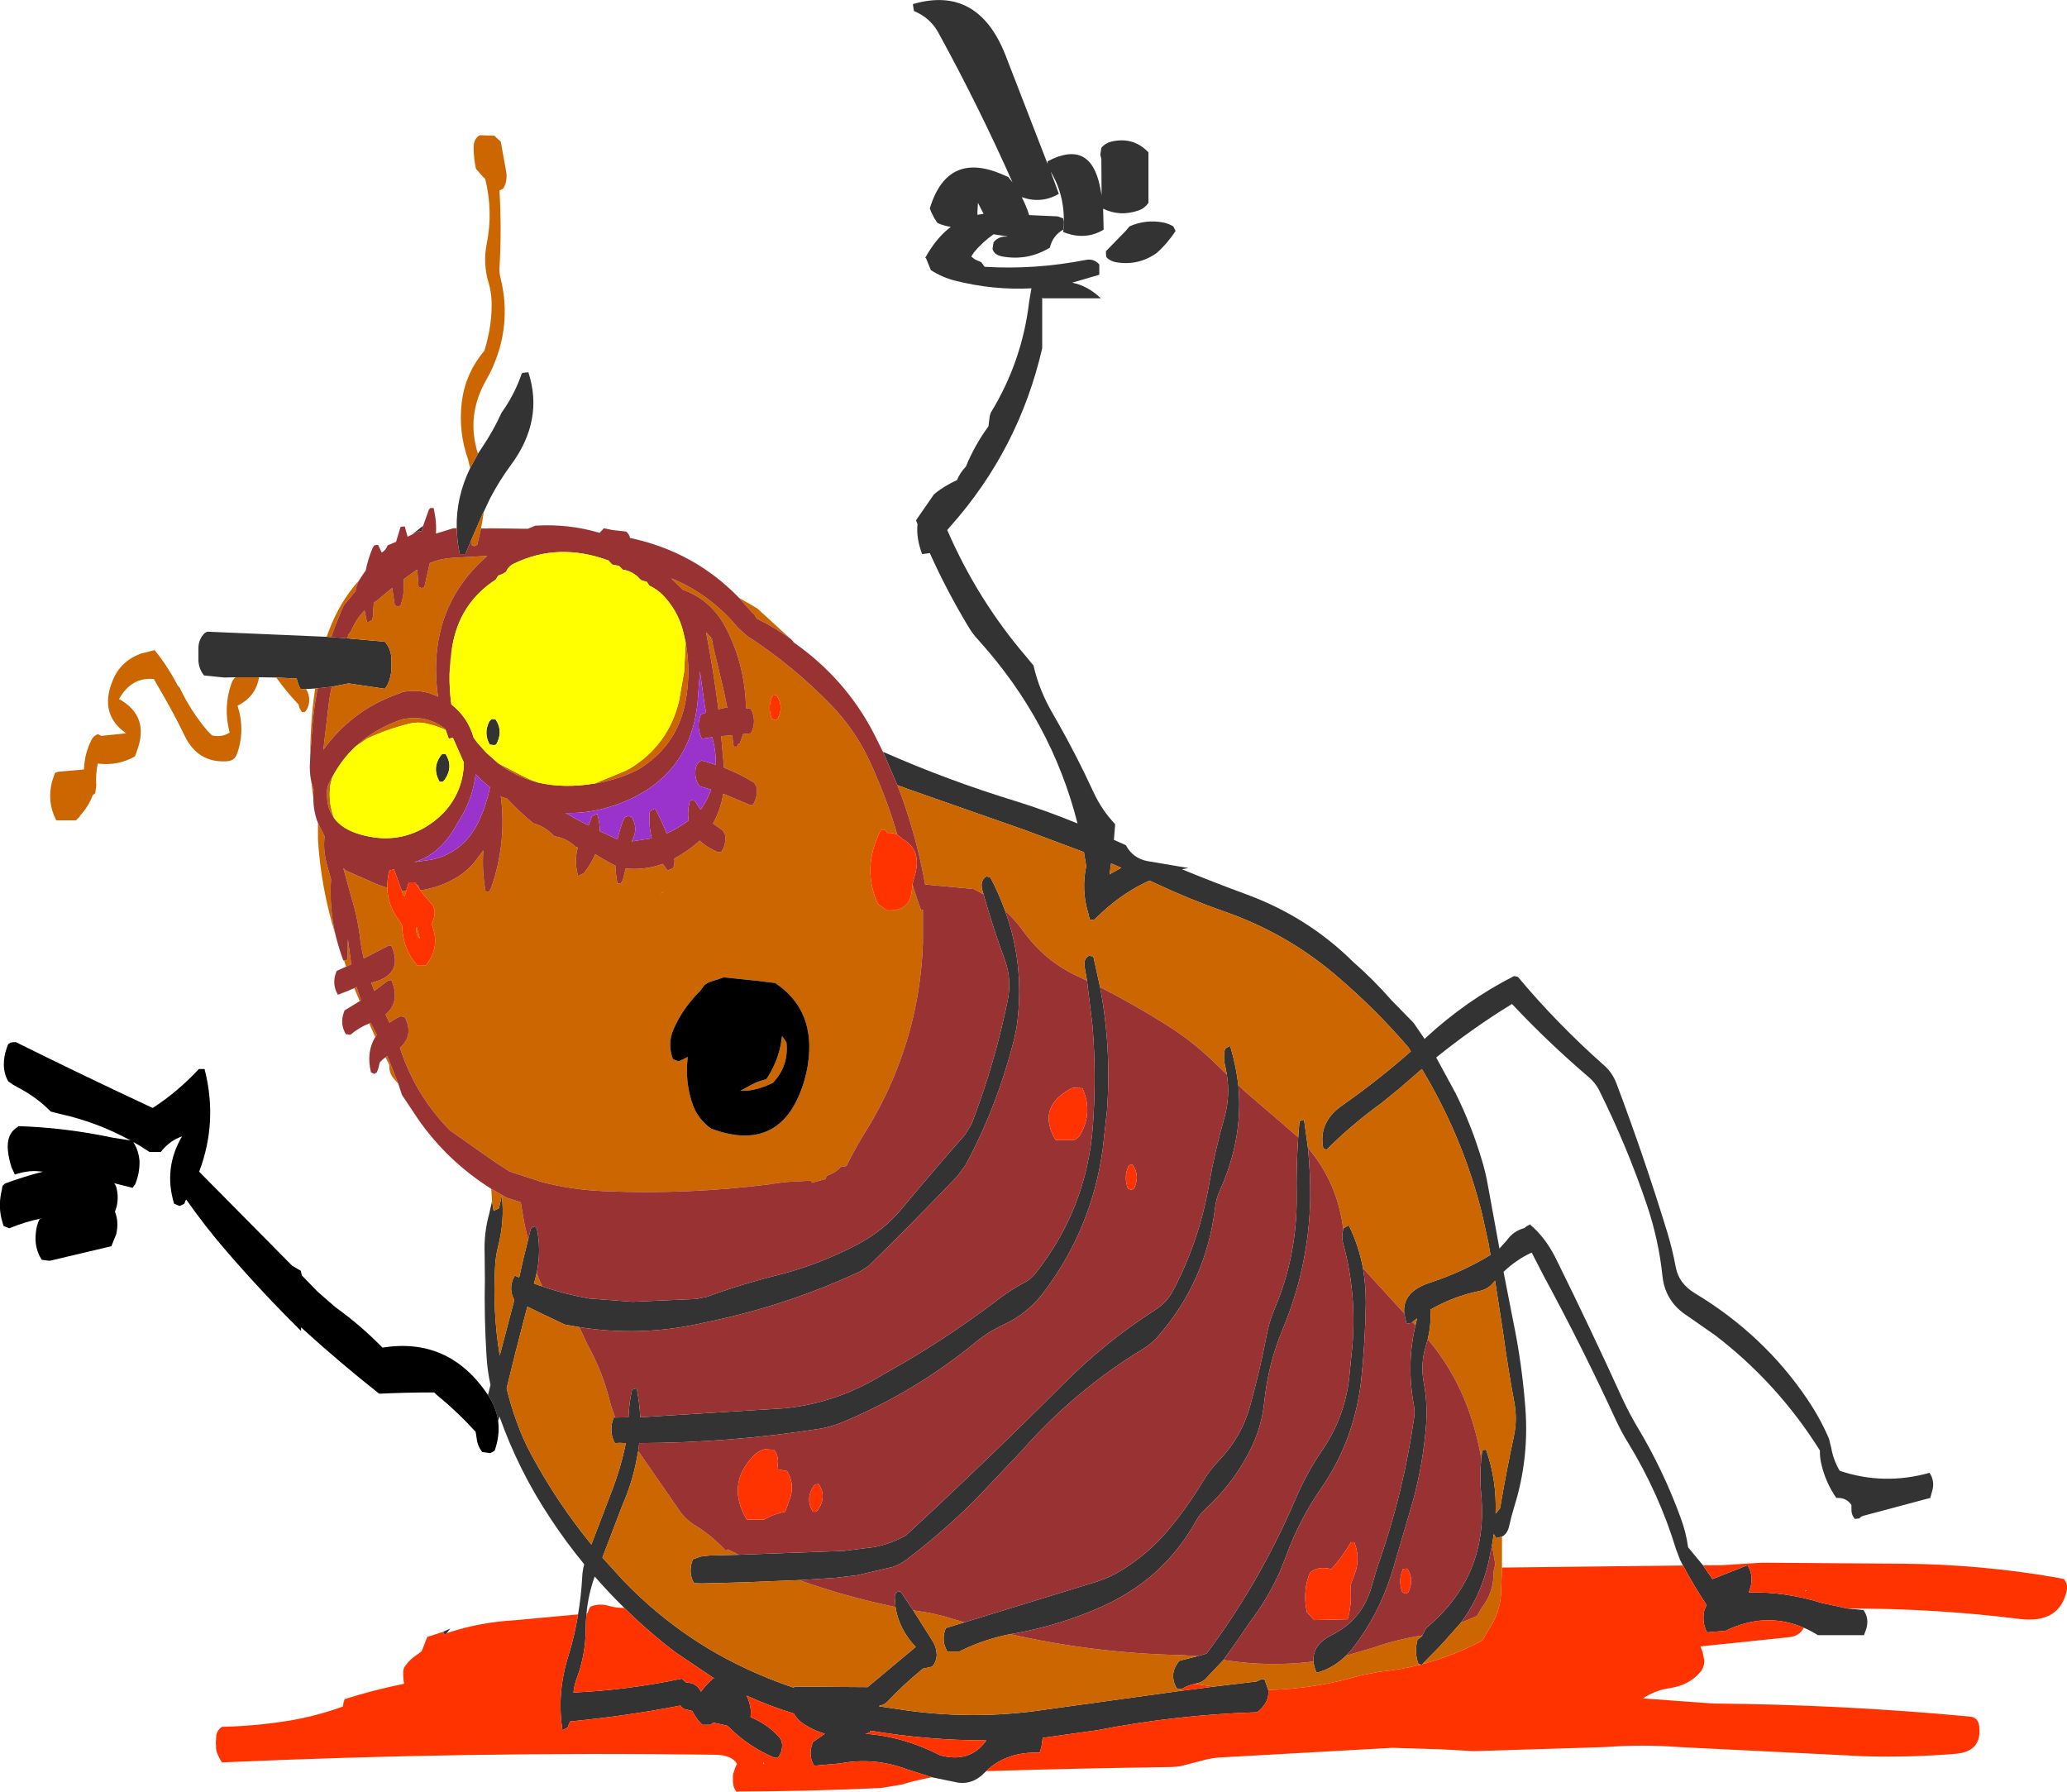
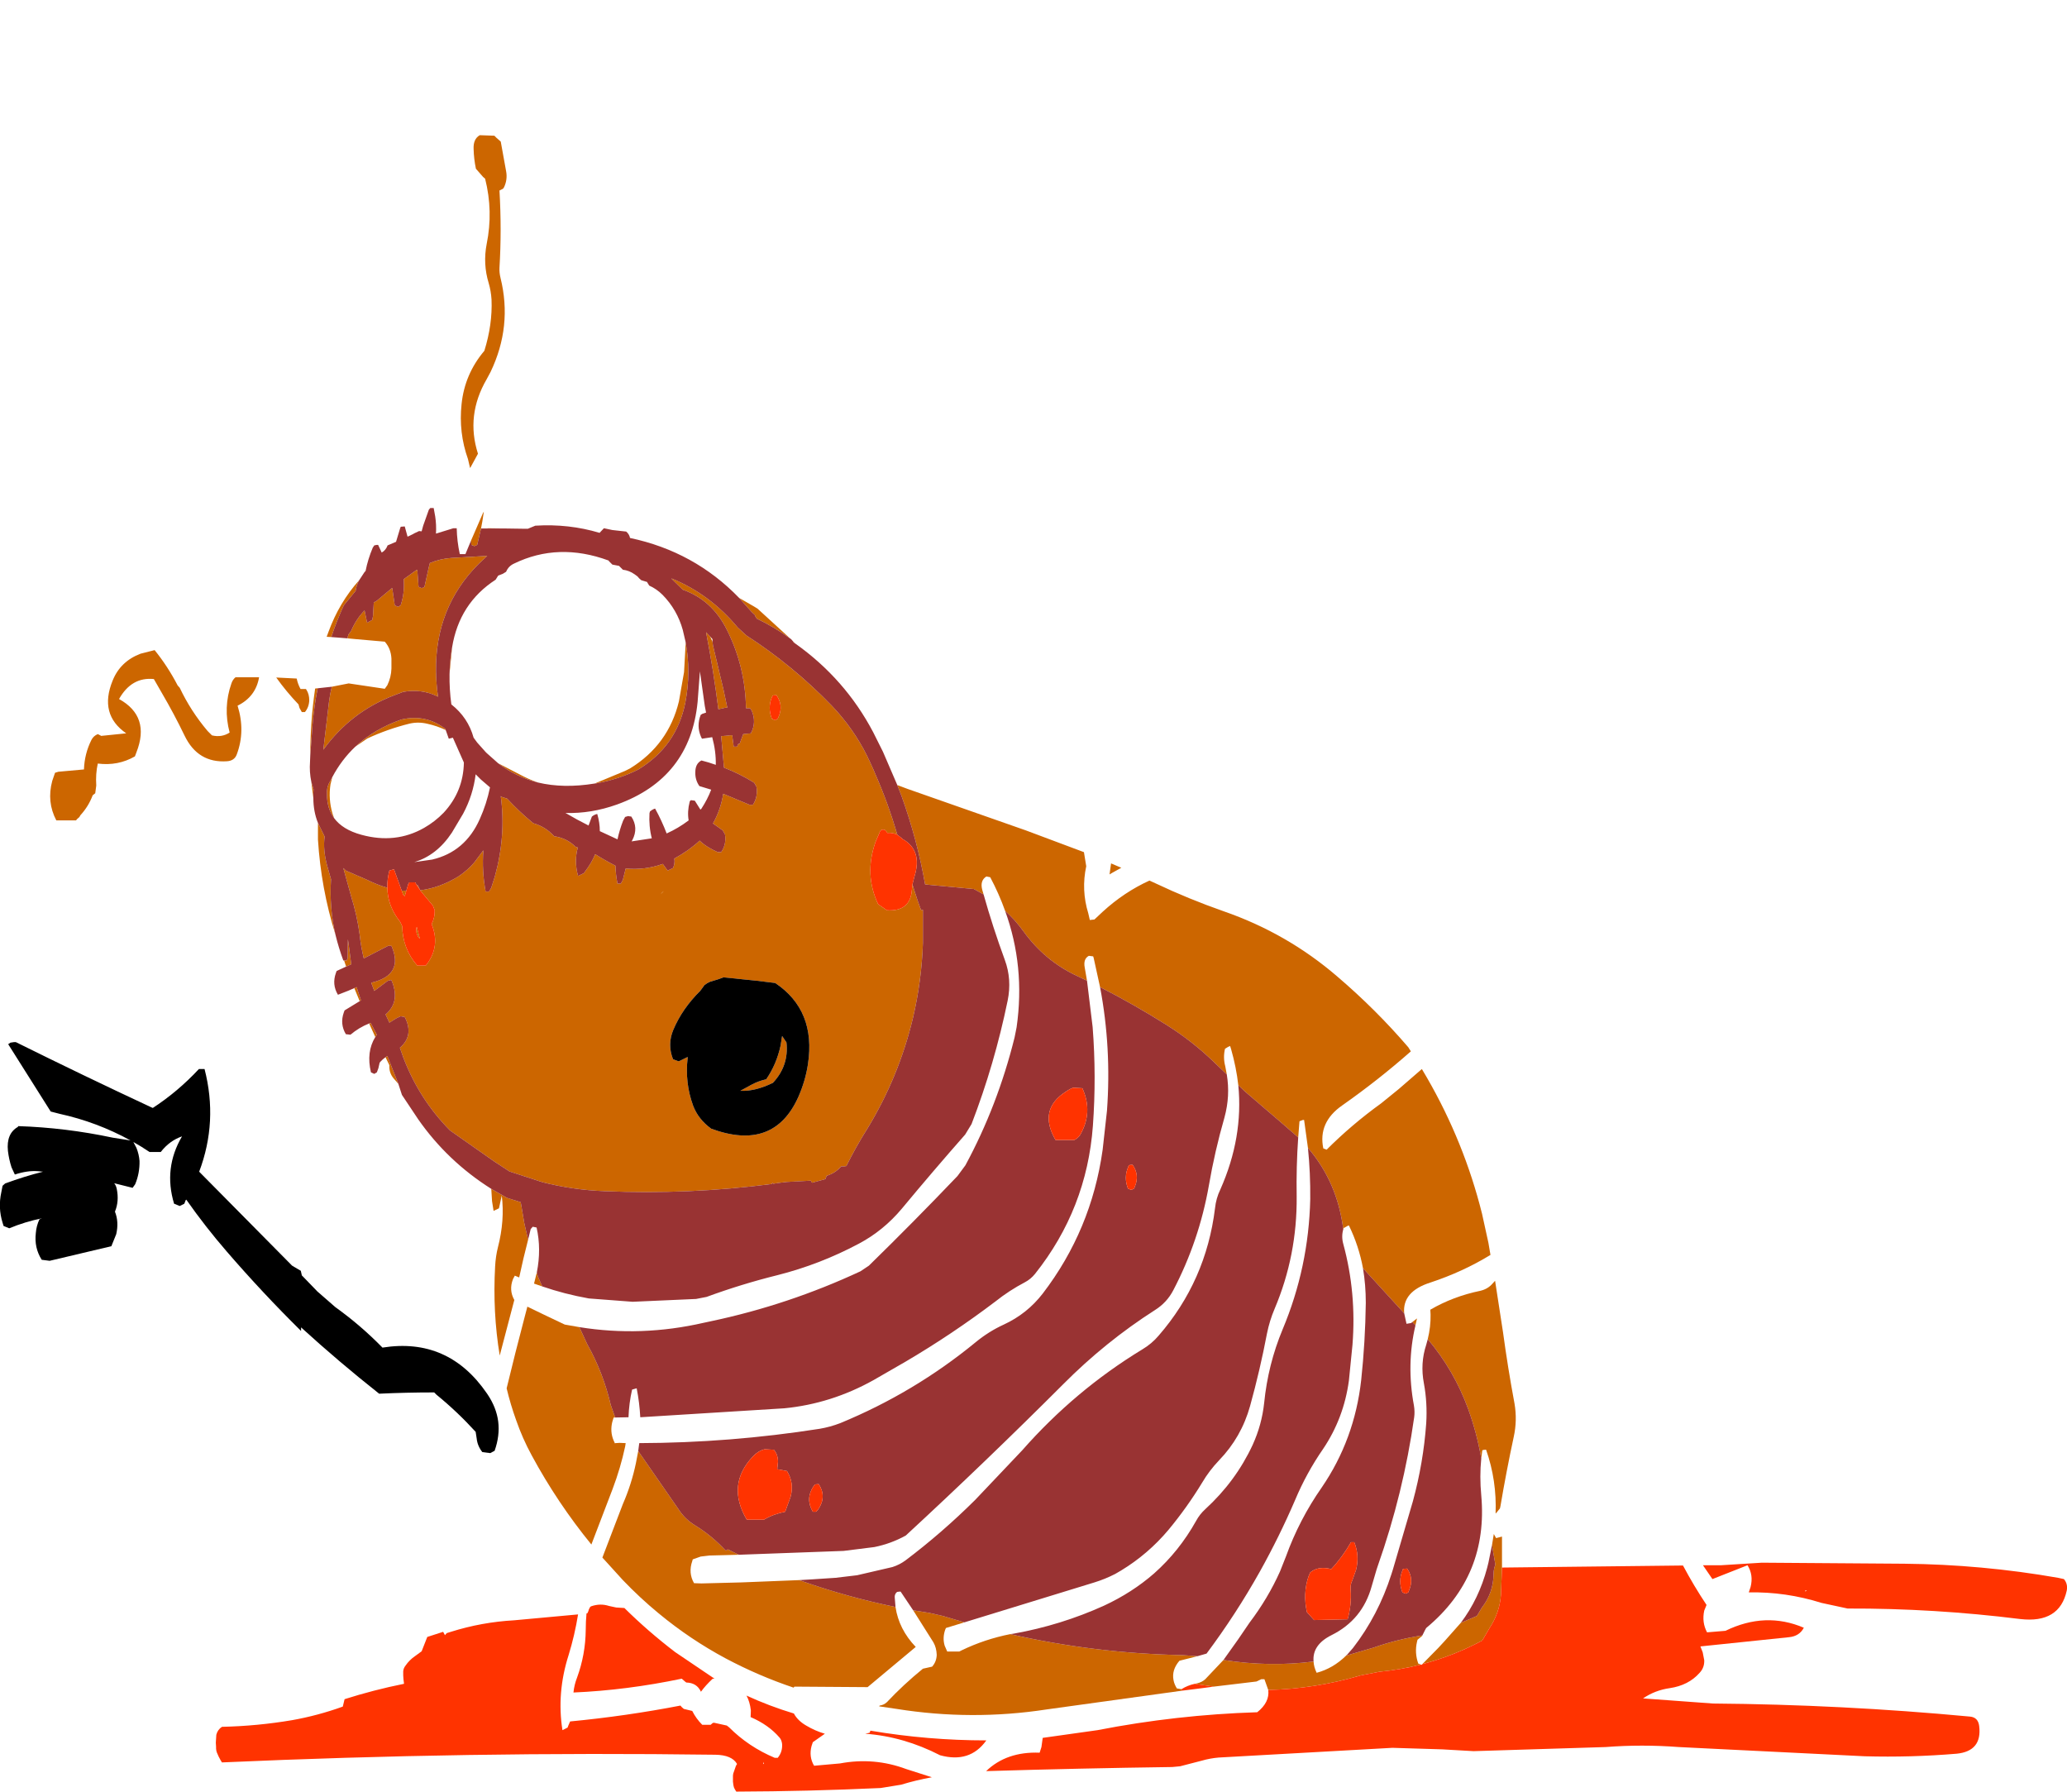
<svg xmlns="http://www.w3.org/2000/svg" height="349.85px" width="403.7px">
  <g transform="matrix(1.0, 0.0, 0.0, 1.0, -69.05, -30.95)">
-     <path d="M241.5 177.75 Q254.05 183.3 267.45 187.4 273.55 189.3 279.5 191.75 274.45 171.8 260.2 156.0 259.0 154.75 258.05 153.1 253.9 146.2 250.65 138.95 L249.15 139.15 Q247.95 135.95 248.25 133.3 L247.95 132.55 251.45 127.5 Q253.25 125.95 255.95 124.7 256.55 123.25 257.7 122.05 259.4 117.9 262.1 114.2 L262.35 112.2 262.55 111.55 Q268.7 101.5 270.05 89.85 L270.5 87.25 Q263.1 87.65 255.55 85.75 253.05 85.1 250.85 83.7 L249.9 81.35 249.75 81.3 Q251.9 77.4 254.75 75.25 253.4 75.05 252.15 74.5 L251.55 73.6 250.9 72.3 250.65 71.65 Q254.15 60.1 265.35 65.25 L265.95 65.5 266.8 66.55 Q260.1 51.5 252.3 37.3 250.75 34.45 247.55 33.1 L247.4 32.2 247.35 31.75 Q260.0 28.05 265.4 41.65 L273.65 62.95 273.65 62.9 273.65 62.45 Q282.0 58.05 283.9 67.45 L284.2 69.05 284.15 62.0 283.95 61.15 284.15 59.8 Q284.9 58.9 286.1 58.6 290.4 57.6 293.35 60.7 L293.35 70.55 Q292.6 71.65 291.4 72.05 287.8 73.3 284.5 71.7 L284.6 75.8 Q281.25 77.8 277.35 76.5 L276.7 76.25 Q277.4 69.65 274.25 64.45 L275.85 68.8 Q272.45 70.8 268.6 69.45 269.5 71.15 270.05 72.95 L275.6 73.2 276.7 73.6 276.8 74.3 276.7 75.8 Q274.65 76.95 274.1 79.3 269.85 81.9 264.9 81.05 263.2 80.75 262.9 79.55 L263.1 78.25 Q263.9 77.3 265.1 77.15 L265.75 77.15 265.8 77.1 265.75 77.1 263.1 76.7 Q260.95 78.2 259.25 80.25 L258.75 81.05 259.45 81.6 260.7 82.15 261.35 83.05 Q271.2 83.65 281.15 81.7 282.7 81.4 283.75 82.6 L283.75 84.6 278.45 86.15 Q281.5 86.75 284.05 89.2 L272.8 89.2 272.6 89.1 272.6 98.95 Q268.05 118.7 254.65 133.75 L254.05 134.45 Q259.95 148.05 269.45 159.15 L270.9 160.9 Q272.0 165.8 274.8 170.55 279.05 177.9 282.65 185.7 284.25 189.15 286.85 191.9 L286.6 194.95 288.95 196.0 Q290.3 198.55 293.15 199.1 L301.15 200.45 299.9 200.7 Q306.1 203.25 312.5 205.6 324.45 210.0 333.3 218.75 337.25 222.2 340.8 226.25 L345.15 230.7 347.3 233.85 347.4 233.7 Q355.4 226.3 364.75 221.55 L365.5 221.7 Q373.2 230.9 382.35 239.0 383.95 240.4 384.75 242.5 390.2 256.95 394.7 271.65 395.7 274.95 396.35 278.45 396.95 281.6 400.1 283.5 413.55 291.6 422.05 304.2 424.55 307.9 426.25 311.85 L426.7 313.65 Q427.1 316.0 428.35 318.15 436.95 321.05 445.9 318.55 447.05 320.25 446.35 322.35 L446.05 323.45 432.95 326.95 Q432.55 327.05 432.2 327.45 L431.3 327.55 Q430.6 326.7 430.65 325.6 L430.65 324.85 Q429.7 323.35 427.7 323.45 425.5 320.3 424.7 316.5 424.45 315.35 424.5 314.2 416.25 301.05 404.05 291.7 L398.6 287.9 Q394.3 285.15 393.75 280.2 393.0 273.0 390.65 266.1 386.75 254.6 381.3 243.7 380.55 242.3 379.3 241.25 371.4 234.5 364.35 227.0 356.6 231.75 349.55 237.45 L353.35 244.45 Q356.4 250.6 358.4 257.25 359.2 259.85 359.65 262.45 L361.9 274.75 363.3 273.2 Q364.65 271.3 366.8 270.75 L367.2 270.4 367.8 270.1 367.8 270.0 Q370.8 272.5 372.85 276.55 379.65 290.3 386.05 304.35 387.25 306.9 388.75 309.45 393.9 318.0 397.3 327.35 398.35 330.15 398.75 333.1 L401.65 336.6 403.5 339.3 410.35 336.6 Q411.55 338.5 410.95 340.85 L410.6 341.9 Q417.8 341.75 424.8 343.95 L429.9 345.05 433.0 345.35 Q434.2 347.05 433.5 349.15 L433.1 350.25 424.1 350.25 Q422.75 349.4 421.35 348.8 413.85 345.6 406.05 349.4 L402.45 349.7 Q401.4 347.75 401.9 345.45 L402.35 344.35 Q399.85 340.6 397.75 336.65 L397.2 335.6 396.4 333.5 Q393.1 322.65 387.1 312.8 385.7 310.55 384.6 308.15 378.05 293.95 370.6 280.2 L368.2 275.55 Q365.3 276.85 362.7 279.3 L364.6 289.0 Q366.3 297.25 366.95 305.7 367.75 315.7 364.8 325.15 364.2 327.1 363.75 329.15 363.4 330.5 362.4 331.0 L361.25 331.3 360.8 330.5 360.45 332.65 359.75 336.1 359.5 337.1 Q357.9 343.15 354.35 347.85 L351.2 351.4 349.95 352.75 346.85 355.9 346.7 356.05 346.55 356.0 346.05 355.8 Q345.3 353.7 345.8 351.55 L345.9 351.15 346.8 350.4 346.85 350.3 347.4 349.2 347.6 348.85 Q353.75 343.75 356.45 337.15 359.05 330.75 358.35 322.95 358.0 319.25 358.35 315.75 L358.55 314.2 358.65 314.1 359.05 314.05 359.3 314.05 Q361.4 320.05 361.15 326.5 L361.35 326.3 362.0 325.5 362.1 325.05 Q363.25 318.25 364.7 311.5 365.4 308.3 364.85 305.05 363.55 298.1 362.6 291.1 L361.05 281.05 360.55 281.6 Q359.65 282.65 358.2 283.0 352.85 284.1 348.4 286.7 L348.45 287.65 Q348.5 290.0 347.9 292.45 L347.6 293.55 Q346.4 297.2 347.15 301.1 347.85 304.9 347.6 308.9 347.05 316.55 345.0 324.1 L341.1 337.4 340.8 338.35 Q338.25 346.35 333.3 352.75 L332.3 353.9 331.95 354.25 Q329.4 356.75 326.2 357.6 325.65 356.45 325.6 355.4 325.3 352.15 329.1 350.25 335.15 347.25 336.95 340.7 L337.9 337.45 338.15 336.7 Q343.15 322.5 345.25 307.7 345.4 306.6 345.2 305.4 343.7 297.35 345.5 289.75 L345.8 288.4 344.9 289.1 344.65 289.3 343.75 289.45 343.3 287.4 Q342.9 283.15 348.4 281.4 354.75 279.3 360.15 276.0 L359.75 273.65 358.5 267.95 Q355.0 253.95 347.75 241.4 L346.75 239.7 342.25 243.6 338.8 246.4 Q333.05 250.55 328.15 255.45 L327.5 255.2 Q326.45 250.1 331.2 246.8 338.25 241.85 344.6 236.25 L344.1 235.45 Q337.75 228.05 330.25 221.65 320.45 213.2 308.05 208.9 301.2 206.5 294.75 203.45 L293.55 202.9 Q288.6 205.15 284.4 209.0 L282.8 210.5 281.9 210.6 281.6 209.3 Q280.2 204.75 281.2 200.1 L280.75 197.35 269.4 193.1 246.3 185.0 244.3 184.25 241.5 177.75 M261.65 376.8 L261.3 377.15 Q259.05 379.45 256.15 379.05 L251.05 378.0 246.05 376.4 Q239.75 374.05 233.1 375.3 L228.05 375.75 Q227.0 374.0 227.55 371.9 L227.8 371.15 230.15 369.5 Q228.25 368.95 226.5 367.9 224.85 366.95 224.1 365.55 219.3 364.1 214.85 362.05 215.5 363.25 215.7 364.95 L215.65 366.25 Q219.15 367.75 221.3 370.25 221.7 370.7 221.8 371.5 221.9 373.05 220.95 374.2 L220.35 374.2 Q215.25 372.05 211.45 368.25 L211.0 367.9 208.5 367.35 208.25 367.4 207.85 367.75 206.2 367.75 Q205.0 366.55 204.25 365.05 L202.6 364.65 202.2 364.3 201.95 364.0 Q191.35 366.05 180.4 367.1 L180.05 367.9 179.9 368.3 178.9 368.8 Q177.75 361.5 180.1 354.15 181.3 350.25 181.95 346.2 182.55 342.7 182.75 339.05 182.8 337.7 183.15 336.4 179.6 332.1 176.55 327.45 170.3 318.05 166.6 307.55 L166.35 308.5 Q166.0 305.85 164.35 303.35 L164.85 301.4 Q164.2 298.45 164.05 295.4 163.6 288.1 163.75 280.7 L163.7 275.7 Q163.55 271.7 164.6 267.95 L165.15 265.5 165.45 267.4 166.5 266.9 167.05 264.4 Q167.65 269.3 166.3 274.5 165.85 276.3 165.75 278.25 165.25 287.15 166.65 295.65 L169.5 284.8 Q168.4 282.85 169.25 280.7 L169.6 280.05 170.45 280.4 Q171.25 276.65 172.2 273.0 L172.7 270.95 173.1 270.5 173.85 270.65 Q174.8 274.85 173.9 279.4 L173.35 281.6 174.95 282.15 Q179.3 283.65 184.05 284.5 L192.6 285.15 205.0 284.6 207.05 284.2 Q213.85 281.7 220.9 279.95 229.2 277.85 236.8 273.8 241.6 271.25 245.2 266.95 251.3 259.6 257.55 252.5 L258.8 250.45 Q263.3 238.75 265.85 226.35 266.7 222.2 265.3 218.4 262.95 212.0 261.15 205.6 L260.9 204.75 Q260.4 202.9 261.7 202.1 L262.45 202.25 Q264.15 205.45 265.35 208.8 269.3 219.65 267.6 231.55 L267.2 233.55 Q263.9 246.85 257.6 258.5 L256.05 260.6 Q247.5 269.55 238.75 278.1 L237.1 279.2 Q223.05 285.75 207.9 288.95 L206.5 289.25 Q194.3 292.05 182.2 290.1 L179.35 289.6 175.25 287.65 172.05 286.1 171.55 288.0 Q169.7 295.0 168.0 302.05 168.75 305.2 169.85 308.25 171.1 311.85 172.9 315.15 177.9 324.4 184.55 332.55 L188.7 321.7 Q190.25 317.6 191.15 313.4 L191.25 312.75 190.05 312.7 189.25 312.75 189.15 312.8 188.9 312.25 Q188.15 310.5 188.65 308.55 L188.9 307.75 189.2 307.75 191.8 307.7 Q191.9 304.95 192.5 302.3 L193.2 302.1 193.4 302.05 Q193.95 304.85 194.1 307.7 L222.25 305.95 Q231.4 305.05 239.65 300.45 L245.9 296.85 Q255.0 291.5 263.45 285.1 266.15 282.95 269.2 281.35 270.35 280.75 271.2 279.7 281.3 267.0 282.5 250.8 283.2 241.15 282.45 231.5 L281.35 222.45 280.9 219.85 Q280.6 218.2 281.7 217.6 L281.75 217.6 282.55 217.7 282.65 218.0 283.9 223.7 Q286.15 235.55 285.25 247.85 L284.4 255.5 Q282.2 271.15 272.7 283.55 269.65 287.5 265.1 289.6 262.15 290.95 259.6 293.05 247.6 302.9 233.15 308.85 231.2 309.6 229.15 309.95 211.6 312.7 193.9 312.75 L193.7 314.3 193.25 316.65 Q192.4 320.75 190.7 324.65 L189.3 328.3 186.7 335.1 190.7 339.5 Q194.05 343.0 197.7 346.0 203.8 351.05 210.8 354.8 217.2 358.2 224.05 360.5 L224.2 360.3 238.5 360.4 247.9 352.55 Q244.6 349.1 243.95 344.75 L243.8 342.9 Q243.75 342.3 244.15 341.9 L244.3 341.8 244.7 341.75 244.95 341.75 247.4 345.4 251.35 351.65 Q251.95 352.7 252.0 354.1 251.95 355.45 251.1 356.4 L249.3 356.8 Q245.5 359.9 242.25 363.35 241.65 363.9 240.85 364.0 L240.75 364.15 244.15 364.65 Q258.85 367.0 273.5 364.75 L299.85 361.1 303.45 360.65 306.1 360.3 314.45 359.3 315.4 358.85 316.0 358.85 316.75 360.95 Q317.05 363.35 314.6 365.3 298.8 365.8 283.4 368.8 L272.75 370.3 272.7 370.3 272.45 372.1 272.1 373.2 Q265.65 372.95 261.65 376.8 M136.0 364.2 L136.2 363.15 136.35 362.75 136.0 364.2 M155.6 349.6 Q156.25 349.3 157.0 348.95 L156.3 349.85 155.95 350.25 155.6 349.6 M130.6 165.4 L128.8 165.5 127.75 165.5 Q127.2 164.5 127.0 163.45 L123.0 163.25 119.65 163.2 115.05 163.2 112.85 163.25 108.9 162.85 Q107.75 161.4 107.8 159.55 L107.8 158.25 107.8 157.55 Q107.8 155.8 109.0 154.6 109.25 154.4 109.55 154.3 L132.85 155.3 133.75 155.35 136.9 155.6 138.5 155.75 144.2 156.25 Q145.4 157.6 145.5 159.55 L145.5 160.85 145.5 161.5 Q145.45 163.2 144.7 164.75 L144.2 165.45 137.15 164.4 133.85 165.05 131.1 165.35 130.6 165.4 M149.7 135.25 L149.7 135.2 151.7 133.6 151.4 134.7 150.9 134.65 149.95 135.1 149.7 135.25 M158.25 134.1 Q158.1 128.05 160.9 122.3 L162.4 119.55 163.15 118.4 Q165.4 115.1 167.0 111.55 169.55 108.0 170.95 103.9 L171.15 103.75 172.25 103.65 Q175.3 113.05 168.8 121.8 166.55 124.85 164.75 128.3 L163.55 130.85 163.35 131.2 161.05 136.5 159.95 139.15 158.85 139.15 Q158.3 136.6 158.25 134.1 M324.5 255.1 Q325.0 260.0 324.95 265.1 324.65 278.4 319.55 290.55 316.7 297.4 315.95 304.9 315.5 309.15 313.7 313.1 310.4 320.2 304.45 325.65 303.35 326.65 302.65 327.95 299.35 333.85 294.45 338.2 290.15 341.95 284.65 344.5 276.25 348.3 267.05 349.95 L266.35 350.05 Q261.35 351.05 256.9 353.2 L256.4 353.45 254.05 353.45 253.55 352.3 Q253.1 350.8 253.65 349.2 L253.8 348.85 257.4 347.75 282.8 339.95 Q284.9 339.3 286.85 338.3 L288.05 337.6 Q293.3 334.4 297.25 329.7 300.9 325.3 303.85 320.45 305.2 318.15 307.15 316.1 311.5 311.6 313.2 305.5 315.15 298.45 316.5 291.35 317.0 288.85 318.0 286.5 322.4 276.1 322.3 264.6 322.2 258.75 322.6 253.05 L322.85 249.9 323.5 249.65 323.75 249.65 324.5 255.1 M302.95 354.35 L304.7 353.85 Q310.45 346.15 315.1 337.85 318.9 331.05 322.0 323.85 324.2 318.6 327.45 313.9 331.5 307.9 332.5 300.55 L333.2 293.55 Q334.0 283.4 331.4 273.85 331.0 272.4 331.4 271.0 L331.5 270.75 332.3 270.3 332.5 270.25 Q334.45 274.25 335.25 278.6 335.8 281.85 335.8 285.35 335.7 292.95 334.9 300.45 333.6 312.05 327.2 321.4 322.8 327.7 320.2 334.9 L319.05 337.8 Q316.7 343.05 313.1 347.8 L310.85 351.1 308.0 355.1 304.45 358.85 Q303.8 359.45 302.85 359.65 L302.4 359.75 Q301.0 360.05 299.8 360.8 L298.9 360.65 Q298.4 359.85 298.25 359.05 297.85 357.05 299.4 355.25 L302.95 354.35 M259.95 72.9 L261.15 72.7 260.05 70.55 259.95 72.3 259.95 72.9 M294.9 80.4 Q291.3 82.9 287.0 82.15 286.05 82.0 285.25 81.3 L285.1 81.05 285.05 80.4 285.05 80.0 288.95 76.0 289.65 75.15 Q292.85 73.75 296.25 74.4 297.25 74.6 298.2 75.15 L298.65 76.05 Q297.05 78.5 294.9 80.4 M165.05 171.35 L165.85 171.45 Q167.2 173.45 166.25 175.75 L165.95 176.35 165.55 176.45 164.7 176.35 Q163.45 174.15 164.6 171.85 L165.05 171.35 M207.75 155.25 L208.2 155.75 208.2 156.25 207.75 155.25 M308.65 240.75 L308.35 239.15 Q307.9 237.45 308.3 235.75 L308.95 235.35 309.1 235.3 309.3 235.2 309.5 235.85 Q310.5 239.35 310.9 242.85 311.9 253.05 307.4 263.2 306.55 264.95 306.35 266.9 304.6 281.1 295.35 291.75 294.0 293.35 292.15 294.45 279.0 302.45 268.7 314.15 L259.5 323.85 Q253.0 330.3 245.9 335.65 244.75 336.5 243.35 336.95 L236.45 338.55 232.25 339.05 227.7 339.35 225.15 339.5 213.85 339.95 206.05 340.15 204.6 340.1 Q203.45 338.1 204.25 335.8 L204.35 335.45 205.9 334.9 207.6 334.7 213.35 334.55 233.8 333.8 239.8 333.05 Q243.05 332.4 245.95 330.8 261.55 316.4 276.7 301.25 284.95 292.95 294.65 286.75 296.95 285.3 298.2 282.9 303.25 273.25 305.15 262.45 306.3 255.75 308.2 249.15 309.35 244.95 308.65 240.75 M156.05 178.15 Q157.65 180.6 155.95 183.15 L155.55 183.6 154.9 183.6 Q153.4 181.0 155.05 178.6 L155.3 178.3 155.4 178.2 156.05 178.15 M286.05 199.55 L285.75 201.7 286.25 201.4 288.05 200.4 286.05 199.55 M191.0 344.95 Q187.95 341.95 185.2 338.8 183.95 342.25 183.6 346.0 183.45 347.55 183.45 349.2 183.4 354.05 181.75 358.55 181.2 359.95 181.05 361.45 191.45 361.0 202.2 358.75 L202.95 359.4 203.1 359.5 Q205.15 359.55 205.95 361.3 206.85 360.05 208.25 358.75 L208.6 358.75 200.9 353.55 Q195.6 349.5 191.0 344.95 M238.9 369.3 L238.05 369.5 Q245.55 370.05 252.65 373.7 258.45 375.3 261.65 370.85 L261.7 370.8 Q250.3 370.8 239.05 368.9 L238.9 369.3" fill="#333333" fill-rule="evenodd" stroke="none" />
    <path d="M165.15 265.5 L165.0 263.1 168.05 264.85 170.75 265.7 171.45 269.8 172.0 272.2 172.2 273.0 Q171.25 276.65 170.45 280.4 L169.6 280.05 169.25 280.7 Q168.4 282.85 169.5 284.8 L166.65 295.65 Q165.25 287.15 165.75 278.25 165.85 276.3 166.3 274.5 167.65 269.3 167.05 264.4 L166.5 266.9 165.45 267.4 165.15 265.5 M146.85 242.6 L145.9 241.5 Q145.0 240.4 145.1 238.95 L144.35 237.4 144.7 237.15 146.85 242.6 M142.35 233.45 L141.15 230.8 141.35 230.75 141.45 230.7 142.65 233.0 142.35 233.45 M139.3 226.45 L138.25 223.9 138.7 223.7 139.55 226.3 139.3 226.45 M136.65 219.7 L136.25 218.5 136.75 218.5 136.95 218.1 137.0 214.35 137.2 215.8 137.65 219.25 136.65 219.7 M134.55 213.4 Q131.75 204.45 131.15 194.9 L131.15 191.75 131.15 191.65 132.45 194.3 Q132.1 196.9 132.95 200.0 L133.7 202.65 Q133.35 208.15 134.55 213.4 M130.25 186.8 L129.85 183.6 130.3 185.1 Q130.2 185.95 130.25 186.8 M129.65 178.4 Q129.65 171.85 130.6 165.4 L131.1 165.35 Q130.4 168.8 130.1 172.35 L129.65 178.4 M128.8 165.5 L128.9 165.65 Q129.45 166.5 129.45 167.7 129.4 169.05 128.6 170.0 L128.0 170.0 127.55 169.2 127.35 168.5 Q125.0 166.05 123.0 163.25 L127.0 163.45 Q127.2 164.5 127.75 165.5 L128.8 165.5 M119.65 163.2 Q119.0 167.0 115.45 168.75 117.0 173.7 115.3 178.25 114.85 179.5 113.4 179.6 107.7 180.0 105.1 174.6 103.05 170.35 100.65 166.25 L99.1 163.55 Q94.75 163.1 92.3 167.45 98.45 170.85 95.7 177.85 L95.4 178.65 Q92.1 180.55 88.15 180.05 87.7 182.05 87.85 184.35 L87.65 185.85 87.15 186.25 Q86.35 188.4 84.75 190.15 L84.55 190.5 84.1 190.9 83.9 191.15 80.05 191.15 Q78.15 187.55 79.25 183.45 L79.8 181.85 80.45 181.65 85.45 181.2 Q85.55 178.15 86.9 175.45 87.3 174.65 88.15 174.3 L88.65 174.55 88.8 174.65 93.7 174.15 Q88.35 170.45 91.05 163.85 92.55 160.1 96.5 158.6 L99.25 157.9 Q101.8 161.05 103.75 164.8 L104.15 165.25 Q106.3 169.8 109.6 173.7 L110.45 174.55 Q112.35 175.0 113.9 174.0 112.6 169.1 114.25 164.4 114.5 163.65 115.05 163.2 L119.65 163.2 M132.85 155.3 L133.2 154.35 Q135.3 148.6 139.2 144.25 138.65 145.25 138.5 146.35 L136.2 149.15 Q134.8 152.2 133.75 155.35 L132.85 155.3 M160.9 122.3 L160.85 122.3 160.45 120.6 Q158.6 115.4 159.2 109.85 159.8 104.0 163.65 99.45 165.25 94.3 165.05 89.45 164.95 87.8 164.5 86.25 163.35 82.5 164.1 78.6 165.4 72.2 163.8 65.85 L163.4 65.5 162.0 63.9 Q161.6 62.0 161.55 60.05 161.45 58.1 162.75 57.35 L165.6 57.45 166.0 57.85 166.85 58.6 167.9 64.4 Q168.2 66.0 167.5 67.5 L167.3 67.8 166.6 68.15 Q167.05 75.85 166.6 83.25 166.55 84.15 166.8 85.2 169.15 94.65 164.85 103.6 L164.1 105.0 Q160.0 112.05 162.4 119.55 L160.9 122.3 M163.55 130.85 L163.25 132.8 163.0 134.15 162.25 137.35 161.7 137.6 161.1 137.35 161.05 136.5 163.35 131.2 163.55 130.85 M164.1 134.15 L164.4 134.1 167.9 134.15 164.1 134.15 M213.4 147.7 L216.35 149.4 217.0 149.8 223.4 155.65 Q220.3 153.4 216.85 151.75 L216.6 151.35 216.45 151.0 215.9 150.5 213.4 147.7 M223.95 156.2 L224.35 156.6 224.05 156.4 223.95 156.2 M244.3 184.25 L246.3 185.0 269.4 193.1 280.75 197.35 281.2 200.1 Q280.2 204.75 281.6 209.3 L281.9 210.6 282.8 210.5 284.4 209.0 Q288.6 205.15 293.55 202.9 L294.75 203.45 Q301.2 206.5 308.05 208.9 320.45 213.2 330.25 221.65 337.75 228.05 344.1 235.45 L344.6 236.25 Q338.25 241.85 331.2 246.8 326.45 250.1 327.5 255.2 L328.15 255.45 Q333.05 250.55 338.8 246.4 L342.25 243.6 346.75 239.7 347.75 241.4 Q355.0 253.95 358.5 267.95 L359.75 273.65 360.15 276.0 Q354.75 279.3 348.4 281.4 342.9 283.15 343.3 287.4 L335.25 278.6 Q334.45 274.25 332.5 270.25 L332.3 270.3 331.5 270.75 331.4 271.0 Q330.25 261.8 324.5 255.1 L323.75 249.65 323.5 249.65 322.85 249.9 322.6 253.05 319.5 250.35 312.1 244.0 310.9 242.85 Q310.5 239.35 309.5 235.85 L309.3 235.2 309.1 235.3 308.95 235.35 308.3 235.75 Q307.9 237.45 308.35 239.15 L308.65 240.75 306.1 238.3 Q301.9 234.25 296.9 231.1 290.55 227.1 283.9 223.7 L282.65 218.0 282.55 217.7 281.75 217.6 281.7 217.6 Q280.6 218.2 280.9 219.85 L281.35 222.45 279.35 221.5 Q273.15 218.6 269.0 212.9 267.35 210.6 265.35 208.8 264.15 205.45 262.45 202.25 L261.7 202.1 Q260.4 202.9 260.9 204.75 L261.15 205.6 259.25 204.55 250.7 203.75 249.75 203.65 249.75 203.75 Q248.2 194.95 245.15 186.45 L244.3 184.25 M344.9 289.1 L345.8 288.4 345.5 289.75 344.9 289.1 M325.6 355.4 Q325.65 356.45 326.2 357.6 329.4 356.75 331.95 354.25 L337.25 352.7 Q341.95 351.05 346.85 350.3 L346.8 350.4 345.9 351.15 345.8 351.55 Q345.3 353.7 346.05 355.8 L346.55 356.0 Q342.6 357.0 338.45 357.4 L334.85 358.1 Q325.85 360.75 316.75 360.95 L316.0 358.85 315.4 358.85 314.45 359.3 306.1 360.3 303.0 359.85 302.4 359.75 302.85 359.65 Q303.8 359.45 304.45 358.85 L308.0 355.1 Q316.95 356.5 325.6 355.4 M347.9 292.45 Q348.5 290.0 348.45 287.65 L348.4 286.7 Q352.85 284.1 358.2 283.0 359.65 282.65 360.55 281.6 L361.05 281.05 362.6 291.1 Q363.55 298.1 364.85 305.05 365.4 308.3 364.7 311.5 363.25 318.25 362.1 325.05 L362.0 325.5 361.35 326.3 361.15 326.5 Q361.4 320.05 359.3 314.05 L359.05 314.05 358.65 314.1 358.55 314.2 358.35 315.75 Q357.5 310.8 355.8 306.1 353.05 298.55 347.9 292.45 M346.85 355.9 L349.95 352.75 351.2 351.4 354.35 347.85 357.5 346.5 358.45 344.9 Q360.7 342.0 360.75 338.4 360.75 337.7 360.9 337.1 L361.1 336.45 360.45 332.65 360.8 330.5 361.25 331.3 362.4 331.0 362.4 337.05 362.2 342.35 Q361.95 345.85 359.95 348.9 L358.55 351.3 Q352.95 354.3 346.85 355.9 M266.35 350.05 Q282.85 353.8 299.95 354.15 L302.95 354.35 299.4 355.25 Q297.85 357.05 298.25 359.05 298.4 359.85 298.9 360.65 L299.8 360.8 299.85 361.1 273.5 364.75 Q258.85 367.0 244.15 364.65 L240.75 364.15 240.85 364.0 Q241.65 363.9 242.25 363.35 245.5 359.9 249.3 356.8 L251.1 356.4 Q251.95 355.45 252.0 354.1 251.95 352.7 251.35 351.65 L247.4 345.4 250.55 345.9 253.2 346.5 257.4 347.75 253.8 348.85 253.65 349.2 Q253.1 350.8 253.55 352.3 L254.05 353.45 256.4 353.45 256.9 353.2 Q261.35 351.05 266.35 350.05 M157.35 157.35 L156.9 161.95 156.85 162.6 Q156.9 159.95 157.35 157.35 M166.35 180.0 L170.5 182.15 Q172.25 183.1 174.1 183.75 169.8 182.65 166.35 180.0 M185.2 183.95 L191.1 181.5 192.1 181.0 Q199.6 176.4 201.65 167.9 L202.65 162.2 202.95 156.85 202.95 156.3 Q204.05 162.15 202.9 168.15 201.2 176.7 193.65 181.25 189.8 183.15 185.6 183.9 L185.2 183.95 M136.9 155.6 L137.1 154.85 137.45 154.4 137.65 154.1 Q138.6 151.85 140.25 150.15 L140.75 152.55 141.75 152.0 141.9 151.25 142.05 148.6 142.65 148.25 145.65 145.75 146.15 149.15 146.8 149.45 147.3 149.15 Q148.1 146.8 147.9 144.15 L147.9 144.05 150.4 142.25 150.55 142.2 150.8 145.55 151.45 145.8 151.95 145.55 152.8 141.7 153.0 140.9 Q155.0 140.05 157.25 139.9 L164.2 139.5 162.45 141.15 Q154.05 149.6 154.2 162.05 154.25 164.55 154.6 167.0 L154.2 166.8 Q151.25 165.45 147.8 166.05 L146.1 166.7 Q137.6 169.9 132.2 177.35 L133.3 168.05 Q133.5 166.5 133.85 165.05 L137.15 164.4 144.2 165.45 144.7 164.75 Q145.45 163.2 145.5 161.5 L145.5 160.85 145.5 159.55 Q145.4 157.6 144.2 156.25 L138.5 155.75 136.9 155.6 M151.1 204.8 Q154.9 204.35 158.65 202.05 160.35 200.9 161.65 199.4 L163.45 197.0 Q163.15 201.05 163.9 205.05 L164.55 205.05 165.0 204.3 165.7 202.1 Q167.9 194.15 166.85 186.4 L167.0 186.55 168.1 186.9 Q170.4 189.4 173.2 191.7 175.55 192.35 177.3 194.25 179.75 194.6 181.45 196.3 L181.9 196.45 Q181.15 199.15 181.95 202.0 L183.1 201.45 183.3 201.15 Q184.6 199.45 185.3 197.75 187.2 198.95 189.25 200.0 189.3 201.75 189.65 203.5 L190.3 203.5 190.7 202.75 191.25 200.55 Q195.0 200.9 198.5 199.65 L199.45 200.95 200.5 200.45 Q200.9 199.55 200.75 198.6 203.6 197.05 205.7 195.1 207.05 196.4 209.25 197.35 L209.9 197.35 Q210.95 195.85 210.65 193.9 L210.2 193.1 208.3 191.75 Q209.8 189.1 210.3 185.95 L215.45 188.1 216.1 188.1 Q217.1 186.55 216.8 184.6 L216.35 183.8 Q213.55 182.05 210.45 180.85 L209.9 174.7 212.05 174.5 212.35 176.75 213.0 176.75 213.25 176.2 213.5 176.2 214.2 174.3 215.7 174.15 Q216.85 172.0 215.85 169.7 L215.55 169.25 214.75 169.25 Q214.6 161.05 211.0 153.9 208.1 148.1 202.4 146.1 L200.25 144.0 200.2 143.9 Q207.7 146.95 213.15 153.5 L214.85 155.05 Q223.9 160.9 231.5 168.75 235.75 173.2 238.45 178.65 L238.65 179.1 238.9 179.6 239.65 181.25 240.05 182.2 Q242.55 187.9 244.3 193.95 243.4 193.5 242.35 193.6 L242.2 193.35 241.85 193.0 Q241.25 192.8 240.95 193.25 L240.05 195.35 Q237.8 201.7 240.55 207.5 L242.25 208.7 Q246.85 209.0 247.15 204.7 L247.25 203.65 248.25 206.75 248.95 208.7 249.3 208.6 249.3 215.1 Q249.05 222.55 247.35 229.75 244.6 241.25 238.45 251.35 236.2 254.9 234.35 258.65 L233.95 258.7 233.35 258.7 Q232.25 260.0 230.5 260.55 L230.35 260.95 230.25 261.2 227.65 261.9 227.4 261.5 222.7 261.75 221.45 261.9 220.05 262.1 219.9 261.9 219.8 262.15 Q203.6 264.25 187.1 263.55 180.85 263.3 175.0 261.8 L168.55 259.7 165.5 257.7 156.95 251.7 Q150.9 245.6 147.8 237.4 L147.15 235.55 Q149.95 233.15 148.1 229.55 L147.3 229.4 146.45 229.8 145.1 230.65 144.35 229.05 Q147.3 226.55 145.5 222.35 L145.25 222.35 144.75 222.5 142.15 224.45 141.55 222.85 Q148.0 221.35 145.5 215.65 L145.25 215.65 144.85 215.65 140.1 218.1 Q139.55 215.85 139.3 213.5 138.8 209.75 137.65 206.05 L136.1 200.45 136.6 200.95 140.85 202.8 Q142.75 203.75 144.7 204.3 144.75 207.9 147.2 210.95 L147.6 211.8 Q147.7 216.25 150.55 219.5 L152.2 219.5 Q155.15 215.85 153.35 211.4 154.0 210.1 153.95 208.7 L153.6 207.8 151.1 204.8 M207.75 155.25 L208.2 156.25 208.3 157.0 210.35 165.6 211.1 169.15 210.7 169.15 209.35 169.45 Q208.4 161.85 206.95 154.4 L207.75 155.25 M220.05 166.75 L219.95 166.8 219.8 167.1 Q218.95 169.15 219.8 171.3 L220.45 171.6 220.95 171.3 221.1 170.95 Q222.1 168.7 220.7 166.7 L220.05 166.75 M156.1 173.5 Q154.4 172.7 152.6 172.3 150.8 171.85 149.05 172.25 144.8 173.3 140.8 175.15 L138.45 176.75 Q142.15 173.3 147.45 171.45 152.25 170.35 156.05 173.3 L156.1 173.5 M133.95 182.7 L133.6 184.1 Q133.15 187.0 134.0 189.85 L134.3 190.7 Q132.9 188.8 132.9 186.0 132.85 184.85 133.3 183.9 L133.95 182.7 M150.45 203.8 L150.65 203.8 151.1 204.75 150.45 203.8 M147.5 204.85 L148.4 204.9 148.1 205.95 147.8 205.7 147.5 204.85 M150.4 212.05 L150.45 211.95 151.05 214.25 150.75 213.95 Q150.2 213.05 150.4 212.05 M286.05 199.55 L288.05 200.4 286.25 201.4 285.75 201.7 286.05 199.55 M182.2 290.1 L183.75 293.45 Q186.85 298.95 188.35 305.35 L189.2 307.75 188.9 307.75 188.65 308.55 Q188.15 310.5 188.9 312.25 L189.15 312.8 189.25 312.75 190.05 312.7 191.25 312.75 191.15 313.4 Q190.25 317.6 188.7 321.7 L184.55 332.55 Q177.9 324.4 172.9 315.15 171.1 311.85 169.85 308.25 168.75 305.2 168.0 302.05 169.7 295.0 171.55 288.0 L172.05 286.1 175.25 287.65 179.35 289.6 182.2 290.1 M193.7 314.3 L201.6 325.7 Q202.85 327.65 204.95 328.9 208.1 330.85 210.8 333.75 L211.2 333.5 213.35 334.55 207.6 334.7 205.9 334.9 204.35 335.45 204.25 335.8 Q203.45 338.1 204.6 340.1 L206.05 340.15 213.85 339.95 225.15 339.5 225.85 339.75 Q234.7 342.85 243.95 344.75 244.6 349.1 247.9 352.55 L238.5 360.4 224.2 360.3 224.05 360.5 Q217.2 358.2 210.8 354.8 203.8 351.05 197.7 346.0 194.05 343.0 190.7 339.5 L186.7 335.1 189.3 328.3 190.7 324.65 Q192.4 320.75 193.25 316.65 L193.7 314.3 M221.8 233.25 L222.65 234.5 Q223.15 239.05 220.0 242.4 216.5 244.1 213.65 243.95 L215.85 242.75 Q217.15 242.05 218.7 241.7 220.7 238.8 221.5 235.15 L221.8 233.25 M216.75 222.45 L210.35 221.8 209.25 222.2 207.75 222.65 207.15 222.95 206.65 223.3 205.8 224.45 Q202.3 227.9 200.55 232.05 199.35 234.9 200.5 237.8 L201.6 238.2 202.65 237.7 203.35 237.35 203.35 237.55 Q202.8 242.4 204.4 246.8 205.4 249.5 207.95 251.35 220.15 255.85 224.95 245.2 226.35 242.05 226.85 238.75 228.45 228.25 220.45 222.9 L216.75 222.45 M198.7 204.95 L198.4 205.2 198.05 205.6 198.7 204.95 M173.9 279.4 L174.1 280.2 174.95 282.15 173.35 281.6 173.9 279.4" fill="#cc6600" fill-rule="evenodd" stroke="none" />
    <path d="M165.0 263.1 Q156.45 257.7 150.75 249.55 L147.55 244.75 146.85 242.6 144.7 237.15 144.35 237.4 Q143.7 237.85 143.2 238.45 L142.95 239.55 142.65 240.35 142.15 240.65 141.5 240.35 Q140.55 236.35 142.35 233.45 L142.65 233.0 141.45 230.7 141.35 230.75 141.15 230.8 Q139.15 231.6 137.5 233.0 L136.6 232.9 Q135.4 230.9 136.2 228.65 L136.35 228.25 139.3 226.45 139.55 226.3 138.7 223.7 138.25 223.9 137.1 224.4 135.05 225.2 Q133.85 223.2 134.65 220.95 L134.8 220.55 136.65 219.7 137.65 219.25 137.2 215.8 137.0 214.35 136.95 218.1 136.75 218.5 136.25 218.5 136.1 218.5 Q135.2 216.05 134.6 213.6 L134.55 213.4 Q133.35 208.15 133.7 202.65 L132.95 200.0 Q132.1 196.9 132.45 194.3 L131.15 191.65 Q130.25 189.4 130.25 186.8 130.2 185.95 130.3 185.1 L129.85 183.6 Q129.45 181.7 129.6 179.7 L129.65 178.4 130.1 172.35 Q130.4 168.8 131.1 165.35 L133.85 165.05 Q133.5 166.5 133.3 168.05 L132.2 177.35 Q137.6 169.9 146.1 166.7 L147.8 166.05 Q151.25 165.45 154.2 166.8 L154.6 167.0 Q154.25 164.55 154.2 162.05 154.05 149.6 162.45 141.15 L164.2 139.5 157.25 139.9 Q155.0 140.05 153.0 140.9 L152.8 141.7 151.95 145.55 151.45 145.8 150.8 145.55 150.55 142.2 150.4 142.25 147.9 144.05 147.9 144.15 Q148.1 146.8 147.3 149.15 L146.8 149.45 146.15 149.15 145.65 145.75 142.65 148.25 142.05 148.6 141.9 151.25 141.75 152.0 140.75 152.55 140.25 150.15 Q138.6 151.85 137.65 154.1 L137.45 154.4 137.1 154.85 136.9 155.6 133.75 155.35 Q134.8 152.2 136.2 149.15 L138.5 146.35 Q138.65 145.25 139.2 144.25 L140.25 142.65 140.45 142.45 Q140.9 140.15 141.85 137.9 L142.15 137.45 142.65 137.35 142.9 137.35 143.6 138.85 Q144.4 138.4 144.75 137.45 L146.4 136.75 147.2 134.1 147.3 133.85 Q147.35 133.75 147.45 133.8 L148.05 133.75 148.1 133.75 148.65 135.75 149.7 135.25 149.95 135.1 150.9 134.65 151.4 134.7 151.7 133.6 152.8 130.5 153.0 130.25 153.1 130.15 153.75 130.15 154.05 131.8 Q154.3 133.45 154.2 135.15 L157.6 134.1 158.25 134.1 Q158.3 136.6 158.85 139.15 L159.95 139.15 161.05 136.5 161.1 137.35 161.7 137.6 162.25 137.35 163.0 134.15 164.1 134.15 167.9 134.15 171.35 134.2 171.4 134.2 172.15 134.2 173.6 133.6 Q180.15 133.2 186.15 135.0 L187.0 134.1 188.65 134.45 191.35 134.75 Q191.95 135.25 192.1 136.0 204.65 138.65 213.4 147.7 L215.9 150.5 216.45 151.0 216.6 151.35 216.85 151.75 Q220.3 153.4 223.4 155.65 L223.55 155.75 223.95 156.2 224.05 156.4 224.35 156.6 Q234.1 163.5 239.6 173.95 L241.5 177.75 244.3 184.25 245.15 186.45 Q248.2 194.95 249.75 203.75 L249.75 203.65 250.7 203.75 259.25 204.55 261.15 205.6 Q262.95 212.0 265.3 218.4 266.7 222.2 265.85 226.35 263.3 238.75 258.8 250.45 L257.55 252.5 Q251.3 259.6 245.2 266.95 241.6 271.25 236.8 273.8 229.2 277.85 220.9 279.95 213.85 281.7 207.05 284.2 L205.0 284.6 192.6 285.15 184.05 284.5 Q179.3 283.65 174.95 282.15 L174.1 280.2 173.9 279.4 Q174.8 274.85 173.85 270.65 L173.1 270.5 172.7 270.95 172.2 273.0 172.0 272.2 171.45 269.8 170.75 265.7 168.05 264.85 165.0 263.1 M343.3 287.4 L343.75 289.45 344.65 289.3 344.9 289.1 345.5 289.75 Q343.7 297.35 345.2 305.4 345.4 306.6 345.25 307.7 343.15 322.5 338.15 336.7 L337.9 337.45 336.95 340.7 Q335.15 347.25 329.1 350.25 325.3 352.15 325.6 355.4 316.95 356.5 308.0 355.1 L310.85 351.1 313.1 347.8 Q316.7 343.05 319.05 337.8 L320.2 334.9 Q322.8 327.7 327.2 321.4 333.6 312.05 334.9 300.45 335.7 292.95 335.8 285.35 335.8 281.85 335.25 278.6 L343.3 287.4 M331.95 354.25 L332.3 353.9 333.3 352.75 Q338.25 346.35 340.8 338.35 L341.1 337.4 345.0 324.1 Q347.05 316.55 347.6 308.9 347.85 304.9 347.15 301.1 346.4 297.2 347.6 293.55 L347.9 292.45 Q353.05 298.55 355.8 306.1 357.5 310.8 358.35 315.75 358.0 319.25 358.35 322.95 359.05 330.75 356.45 337.15 353.75 343.75 347.6 348.85 L347.4 349.2 346.85 350.3 Q341.95 351.05 337.25 352.7 L331.95 354.25 M354.35 347.85 Q357.9 343.15 359.5 337.1 L359.75 336.1 360.45 332.65 361.1 336.45 360.9 337.1 Q360.75 337.7 360.75 338.4 360.7 342.0 358.45 344.9 L357.5 346.5 354.35 347.85 M266.35 350.05 L267.05 349.95 Q276.25 348.3 284.65 344.5 290.15 341.95 294.45 338.2 299.35 333.85 302.65 327.95 303.35 326.65 304.45 325.65 310.4 320.2 313.7 313.1 315.5 309.15 315.95 304.9 316.7 297.4 319.55 290.55 324.65 278.4 324.95 265.1 325.0 260.0 324.5 255.1 330.25 261.8 331.4 271.0 331.0 272.4 331.4 273.85 334.0 283.4 333.2 293.55 L332.5 300.55 Q331.5 307.9 327.45 313.9 324.2 318.6 322.0 323.85 318.9 331.05 315.1 337.85 310.45 346.15 304.7 353.85 L302.95 354.35 299.95 354.15 Q282.85 353.8 266.35 350.05 M322.6 253.05 Q322.2 258.75 322.3 264.6 322.4 276.1 318.0 286.5 317.0 288.85 316.5 291.35 315.15 298.45 313.2 305.5 311.5 311.6 307.15 316.1 305.2 318.15 303.85 320.45 300.9 325.3 297.25 329.7 293.3 334.4 288.05 337.6 L286.85 338.3 Q284.9 339.3 282.8 339.95 L257.4 347.75 253.2 346.5 250.55 345.9 247.4 345.4 244.95 341.75 244.7 341.75 244.3 341.8 244.15 341.9 Q243.75 342.3 243.8 342.9 L243.95 344.75 Q234.7 342.85 225.85 339.75 L225.15 339.5 227.7 339.35 232.25 339.05 236.45 338.55 243.35 336.95 Q244.75 336.5 245.9 335.65 253.0 330.3 259.5 323.85 L268.7 314.15 Q279.0 302.45 292.15 294.45 294.0 293.35 295.35 291.75 304.6 281.1 306.35 266.9 306.55 264.95 307.4 263.2 311.9 253.05 310.9 242.85 L312.1 244.0 319.5 250.35 322.6 253.05 M343.05 337.35 L342.95 337.65 Q342.1 339.7 342.95 341.9 L343.6 342.15 344.1 341.9 344.25 341.5 Q345.2 339.3 343.95 337.35 L343.85 337.25 343.2 337.3 343.1 337.35 343.05 337.35 M333.55 332.1 L333.3 332.1 332.9 332.1 Q331.25 335.0 329.05 337.35 326.9 336.8 325.45 337.65 L324.95 338.0 324.6 338.8 Q323.5 342.15 324.3 345.75 L325.7 347.3 332.25 347.15 Q333.05 344.35 332.85 341.35 332.75 340.4 333.15 339.6 L333.9 337.5 Q334.6 334.7 333.55 332.1 M202.95 156.3 L202.4 153.95 Q201.3 150.0 198.45 147.1 197.3 145.95 195.85 145.3 L195.6 144.9 195.45 144.65 195.45 144.6 194.3 144.25 193.9 143.9 193.55 143.5 193.0 143.1 Q191.95 142.35 190.7 142.2 L190.3 141.8 190.05 141.55 189.95 141.45 188.65 141.2 188.25 140.8 188.0 140.55 187.9 140.4 Q178.1 136.8 169.45 141.0 168.35 141.5 167.9 142.6 L167.25 143.0 166.35 143.35 166.1 143.75 165.85 144.15 Q158.75 148.75 157.35 157.35 156.9 159.95 156.85 162.6 156.8 165.55 157.2 168.5 160.45 171.05 161.55 175.0 L162.25 175.95 163.9 177.8 164.05 177.95 164.1 178.0 166.35 180.0 Q169.8 182.65 174.1 183.75 179.1 184.95 185.2 183.95 L185.6 183.9 Q189.8 183.15 193.65 181.25 201.2 176.7 202.9 168.15 204.05 162.15 202.95 156.3 M244.3 193.95 Q242.55 187.9 240.05 182.2 L239.65 181.25 238.9 179.6 238.65 179.1 238.45 178.65 Q235.75 173.2 231.5 168.75 223.9 160.9 214.85 155.05 L213.15 153.5 Q207.7 146.95 200.2 143.9 L200.25 144.0 202.4 146.1 Q208.1 148.1 211.0 153.9 214.6 161.05 214.75 169.25 L215.55 169.25 215.85 169.7 Q216.85 172.0 215.7 174.15 L214.2 174.3 213.5 176.2 213.25 176.2 213.0 176.75 212.35 176.75 212.05 174.5 209.9 174.7 210.45 180.85 Q213.55 182.05 216.35 183.8 L216.8 184.6 Q217.1 186.55 216.1 188.1 L215.45 188.1 210.3 185.95 Q209.8 189.1 208.3 191.75 L210.2 193.1 210.65 193.9 Q210.95 195.85 209.9 197.35 L209.25 197.35 Q207.05 196.4 205.7 195.1 203.6 197.05 200.75 198.6 200.9 199.55 200.5 200.45 L199.45 200.95 198.5 199.65 Q195.0 200.9 191.25 200.55 L190.7 202.75 190.3 203.5 189.65 203.5 Q189.3 201.75 189.25 200.0 187.2 198.95 185.3 197.75 184.6 199.45 183.3 201.15 L183.1 201.45 181.95 202.0 Q181.15 199.15 181.9 196.45 L181.45 196.3 Q179.75 194.6 177.3 194.25 175.55 192.35 173.2 191.7 170.4 189.4 168.1 186.9 L167.0 186.55 166.85 186.4 Q167.9 194.15 165.7 202.1 L165.0 204.3 164.55 205.05 163.9 205.05 Q163.15 201.05 163.45 197.0 L161.65 199.4 Q160.35 200.9 158.65 202.05 154.9 204.35 151.1 204.8 L151.1 204.75 150.65 203.8 150.45 203.8 150.15 203.25 149.0 203.25 148.8 203.55 148.4 204.9 147.5 204.85 146.0 200.7 145.8 200.75 145.1 200.95 Q144.65 202.7 144.7 204.3 142.75 203.75 140.85 202.8 L136.6 200.95 136.1 200.45 137.65 206.05 Q138.8 209.75 139.3 213.5 139.55 215.85 140.1 218.1 L144.85 215.65 145.25 215.65 145.5 215.65 Q148.0 221.35 141.55 222.85 L142.15 224.45 144.75 222.5 145.25 222.35 145.5 222.35 Q147.3 226.55 144.35 229.05 L145.1 230.65 146.45 229.8 147.3 229.4 148.1 229.55 Q149.95 233.15 147.15 235.55 L147.8 237.4 Q150.9 245.6 156.95 251.7 L165.5 257.7 168.55 259.7 175.0 261.8 Q180.85 263.3 187.1 263.55 203.6 264.25 219.8 262.15 L219.9 261.9 220.05 262.1 221.45 261.9 222.7 261.75 227.4 261.5 227.65 261.9 230.25 261.2 230.35 260.95 230.5 260.55 Q232.25 260.0 233.35 258.7 L233.95 258.7 234.35 258.65 Q236.2 254.9 238.45 251.35 244.6 241.25 247.35 229.75 249.05 222.55 249.3 215.1 L249.3 208.6 248.95 208.7 248.25 206.75 247.25 203.65 247.65 202.1 Q249.25 197.0 245.35 194.8 L245.2 194.65 244.3 193.95 M162.95 183.15 L161.95 182.15 Q161.45 186.2 159.5 189.85 L157.3 193.55 Q154.35 198.0 149.95 199.3 L153.45 198.8 Q159.9 197.3 162.75 190.9 164.1 187.9 164.75 184.7 L162.95 183.15 M191.6 190.35 L191.6 190.3 192.35 190.4 Q193.8 192.6 192.55 195.0 L192.4 195.25 196.35 194.65 Q195.75 192.3 195.9 189.75 L196.0 189.4 Q196.35 189.1 196.8 188.9 L197.0 188.85 Q198.3 191.2 199.25 193.7 201.5 192.7 203.55 191.15 203.25 189.45 203.75 187.5 203.8 187.3 204.0 187.2 L204.75 187.3 205.85 189.05 206.05 188.85 Q207.25 187.0 207.95 185.15 L205.65 184.45 Q204.8 183.25 204.85 181.75 204.85 180.05 206.05 179.45 207.45 179.8 208.85 180.3 208.9 177.65 208.15 174.9 L206.15 175.2 205.95 174.8 Q205.05 172.7 205.9 170.55 L206.2 170.35 206.95 170.1 206.7 168.8 205.75 162.05 205.3 168.0 Q203.85 182.9 189.55 188.05 184.5 189.85 179.5 189.7 181.7 191.0 184.0 192.15 L184.65 190.4 Q185.0 190.1 185.45 189.95 L185.7 189.9 Q186.2 191.6 186.2 193.25 L189.65 194.85 Q190.05 193.0 190.75 191.2 L191.1 190.55 191.2 190.45 191.6 190.35 M208.2 156.25 L208.2 155.75 207.75 155.25 206.95 154.4 Q208.4 161.85 209.35 169.45 L210.7 169.15 211.1 169.15 210.35 165.6 208.3 157.0 208.2 156.25 M265.35 208.8 Q267.35 210.6 269.0 212.9 273.15 218.6 279.35 221.5 L281.35 222.45 282.45 231.5 Q283.2 241.15 282.5 250.8 281.3 267.0 271.2 279.7 270.35 280.75 269.2 281.35 266.15 282.95 263.45 285.1 255.0 291.5 245.9 296.85 L239.65 300.45 Q231.4 305.05 222.25 305.95 L194.1 307.7 Q193.95 304.85 193.4 302.05 L193.2 302.1 192.5 302.3 Q191.9 304.95 191.8 307.7 L189.2 307.75 188.35 305.35 Q186.85 298.95 183.75 293.45 L182.2 290.1 Q194.3 292.05 206.5 289.25 L207.9 288.95 Q223.05 285.75 237.1 279.2 L238.75 278.1 Q247.5 269.55 256.05 260.6 L257.6 258.5 Q263.9 246.85 267.2 233.55 L267.6 231.55 Q269.3 219.65 265.35 208.8 M283.9 223.7 Q290.55 227.1 296.9 231.1 301.9 234.25 306.1 238.3 L308.65 240.75 Q309.35 244.95 308.2 249.15 306.3 255.75 305.15 262.45 303.25 273.25 298.2 282.9 296.95 285.3 294.65 286.75 284.95 292.95 276.7 301.25 261.55 316.4 245.95 330.8 243.05 332.4 239.8 333.05 L233.8 333.8 213.35 334.55 211.2 333.5 210.8 333.75 Q208.1 330.85 204.95 328.9 202.85 327.65 201.6 325.7 L193.7 314.3 193.9 312.75 Q211.6 312.7 229.15 309.95 231.2 309.6 233.15 308.85 247.6 302.9 259.6 293.05 262.15 290.95 265.1 289.6 269.65 287.5 272.7 283.55 282.2 271.15 284.4 255.5 L285.25 247.85 Q286.15 235.55 283.9 223.7 M156.1 173.5 L156.05 173.3 Q152.25 170.35 147.45 171.45 142.15 173.3 138.45 176.75 135.75 179.3 133.95 182.7 L133.3 183.9 Q132.85 184.85 132.9 186.0 132.9 188.8 134.3 190.7 135.95 192.95 139.6 193.95 146.3 195.8 151.9 192.6 154.0 191.4 155.7 189.65 159.55 185.5 159.65 179.85 L157.5 175.0 156.7 175.2 156.1 173.5 M280.45 243.45 L278.65 243.35 Q278.05 243.55 277.25 244.1 271.75 247.6 275.2 253.55 L278.9 253.55 Q279.65 253.15 280.05 252.5 282.55 248.1 280.45 243.45 M290.25 258.4 L289.65 258.45 289.5 258.55 289.4 258.8 Q288.5 260.85 289.35 263.05 L290.0 263.3 290.55 263.05 290.7 262.65 Q291.65 260.4 290.25 258.4 M220.2 314.05 L218.4 313.95 Q217.15 314.25 216.15 315.3 210.85 320.85 214.9 327.7 L218.25 327.7 Q220.1 326.6 222.4 326.15 L223.45 323.25 Q224.2 320.5 222.75 318.2 L220.85 317.85 220.85 317.8 221.0 316.4 Q221.0 315.0 220.2 314.05 M228.95 320.75 L228.35 320.8 Q228.25 320.8 228.2 320.9 L227.95 321.15 Q226.3 323.6 227.8 326.15 L228.45 326.15 228.85 325.7 Q230.55 323.2 228.95 320.75" fill="#993333" fill-rule="evenodd" stroke="none" />
    <path d="M401.65 336.6 L405.15 336.6 413.15 336.1 440.95 336.3 Q456.15 336.45 471.0 339.05 L472.15 339.3 Q472.95 340.25 472.7 341.55 471.3 348.0 463.6 347.1 446.8 345.0 429.9 345.05 L424.8 343.95 Q417.8 341.75 410.6 341.9 L410.95 340.85 Q411.55 338.5 410.35 336.6 L403.5 339.3 401.65 336.6 M421.35 348.8 Q420.5 350.45 418.45 350.65 L401.15 352.45 401.6 353.6 401.9 355.15 Q401.95 356.6 401.0 357.6 398.85 360.05 395.15 360.6 392.3 361.0 389.95 362.6 L403.6 363.6 Q428.8 363.8 453.8 366.15 455.4 366.3 455.6 368.0 456.2 372.9 451.2 373.4 442.25 374.15 433.25 373.9 L396.95 372.1 Q389.7 371.55 382.65 372.1 L356.85 372.9 350.75 372.55 341.0 372.25 307.05 374.15 Q305.35 374.3 303.8 374.75 L299.55 375.85 298.0 376.0 Q279.8 376.25 261.65 376.8 265.65 372.95 272.1 373.2 L272.45 372.1 272.7 370.3 272.75 370.3 283.4 368.8 Q298.8 365.8 314.6 365.3 317.05 363.35 316.75 360.95 325.85 360.75 334.85 358.1 L338.45 357.4 Q342.6 357.0 346.55 356.0 L346.7 356.05 346.85 355.9 Q352.95 354.3 358.55 351.3 L359.95 348.9 Q361.95 345.85 362.2 342.35 L362.4 337.05 397.75 336.65 Q399.85 340.6 402.35 344.35 L401.9 345.45 Q401.4 347.75 402.45 349.7 L406.05 349.4 Q413.85 345.6 421.35 348.8 M251.05 378.0 Q248.0 378.55 245.05 379.45 L241.05 380.1 Q226.95 380.75 212.85 380.8 L212.6 380.4 212.4 380.0 212.3 379.6 212.25 379.25 212.2 378.85 212.2 378.45 212.2 378.1 212.2 377.7 212.25 377.3 212.65 376.15 Q212.75 375.75 213.0 375.4 212.0 373.65 208.75 373.6 160.5 372.95 112.4 375.1 L112.15 374.7 111.75 373.95 111.4 373.15 111.3 372.8 111.25 372.4 111.25 372.05 111.2 371.25 111.3 369.7 Q111.55 368.7 112.4 368.15 119.3 368.0 126.1 366.85 131.15 365.95 136.0 364.2 L136.35 362.75 Q142.0 360.95 147.95 359.75 L147.95 359.65 147.85 358.85 147.8 358.1 147.8 357.3 Q147.85 356.7 148.25 356.2 149.0 355.1 150.1 354.35 L151.4 353.4 152.5 350.6 155.6 349.6 155.95 350.25 156.3 349.85 157.1 349.6 Q163.15 347.7 169.45 347.35 L181.95 346.2 Q181.3 350.25 180.1 354.15 177.75 361.5 178.9 368.8 L179.9 368.3 180.05 367.9 180.4 367.1 Q191.35 366.05 201.95 364.0 L202.2 364.3 202.6 364.65 204.25 365.05 Q205.0 366.55 206.2 367.75 L207.85 367.75 208.25 367.4 208.5 367.35 211.0 367.9 211.45 368.25 Q215.25 372.05 220.35 374.2 L220.95 374.2 Q221.9 373.05 221.8 371.5 221.7 370.7 221.3 370.25 219.15 367.75 215.65 366.25 L215.7 364.95 Q215.5 363.25 214.85 362.05 219.3 364.1 224.1 365.55 224.85 366.95 226.5 367.9 228.25 368.95 230.15 369.5 L227.8 371.15 227.55 371.9 Q227.0 374.0 228.05 375.75 L233.1 375.3 Q239.75 374.05 246.05 376.4 L251.05 378.0 M333.55 332.1 Q334.6 334.7 333.9 337.5 L333.15 339.6 Q332.75 340.4 332.85 341.35 333.05 344.35 332.25 347.15 L325.7 347.3 324.3 345.75 Q323.5 342.15 324.6 338.8 L324.95 338.0 325.45 337.65 Q326.9 336.8 329.05 337.35 331.25 335.0 332.9 332.1 L333.3 332.1 333.55 332.1 M343.05 337.35 L343.1 337.35 343.2 337.3 343.85 337.25 343.95 337.35 Q345.2 339.3 344.25 341.5 L344.1 341.9 343.6 342.15 342.95 341.9 Q342.1 339.7 342.95 337.65 L343.05 337.35 M421.65 341.75 L421.9 341.5 421.65 341.5 421.65 341.75 M151.1 204.8 L153.6 207.8 153.95 208.7 Q154.0 210.1 153.35 211.4 155.15 215.85 152.2 219.5 L150.55 219.5 Q147.7 216.25 147.6 211.8 L147.2 210.95 Q144.75 207.9 144.7 204.3 144.65 202.7 145.1 200.95 L145.8 200.75 146.0 200.7 147.5 204.85 147.8 205.7 148.1 205.95 148.4 204.9 148.8 203.55 149.0 203.25 150.15 203.25 150.45 203.8 151.1 204.75 151.1 204.8 M247.25 203.65 L247.15 204.7 Q246.85 209.0 242.25 208.7 L240.55 207.5 Q237.8 201.7 240.05 195.35 L240.95 193.25 Q241.25 192.8 241.85 193.0 L242.2 193.35 242.35 193.6 Q243.4 193.5 244.3 193.95 L245.2 194.65 245.35 194.8 Q249.25 197.0 247.65 202.1 L247.25 203.65 M220.05 166.75 L220.7 166.7 Q222.1 168.7 221.1 170.95 L220.95 171.3 220.45 171.6 219.8 171.3 Q218.95 169.15 219.8 167.1 L219.95 166.8 220.05 166.75 M150.4 212.05 Q150.2 213.05 150.75 213.95 L151.05 214.25 150.45 211.95 150.4 212.05 M280.45 243.45 Q282.55 248.1 280.05 252.5 279.65 253.15 278.9 253.55 L275.2 253.55 Q271.75 247.6 277.25 244.1 278.05 243.55 278.65 243.35 L280.45 243.45 M290.25 258.4 Q291.65 260.4 290.7 262.65 L290.55 263.05 290.0 263.3 289.35 263.05 Q288.5 260.85 289.4 258.8 L289.5 258.55 289.65 258.45 290.25 258.4 M228.95 320.75 Q230.55 323.2 228.85 325.7 L228.45 326.15 227.8 326.15 Q226.3 323.6 227.95 321.15 L228.2 320.9 Q228.25 320.8 228.35 320.8 L228.95 320.75 M220.2 314.05 Q221.0 315.0 221.0 316.4 L220.85 317.8 220.85 317.85 222.75 318.2 Q224.2 320.5 223.45 323.25 L222.4 326.15 Q220.1 326.6 218.25 327.7 L214.9 327.7 Q210.85 320.85 216.15 315.3 217.15 314.25 218.4 313.95 L220.2 314.05 M183.6 346.0 L183.75 346.0 183.95 345.6 184.05 345.25 184.25 344.85 Q184.35 344.65 184.55 344.6 186.3 344.0 188.0 344.55 L189.4 344.85 191.0 344.95 Q195.6 349.5 200.9 353.55 L208.6 358.75 208.25 358.75 Q206.85 360.05 205.95 361.3 205.15 359.55 203.1 359.5 L202.95 359.4 202.2 358.75 Q191.45 361.0 181.05 361.45 181.2 359.95 181.75 358.55 183.4 354.05 183.45 349.2 183.45 347.55 183.6 346.0 M238.9 369.3 L239.05 368.9 Q250.3 370.8 261.7 370.8 L261.65 370.85 Q258.45 375.3 252.65 373.7 245.55 370.05 238.05 369.5 L238.9 369.3 M299.85 361.1 L299.8 360.8 Q301.0 360.05 302.4 359.75 L303.0 359.85 306.1 360.3 303.45 360.65 299.85 361.1 M218.25 375.0 L218.1 375.4 218.25 375.4 218.25 375.0" fill="#ff3300" fill-rule="evenodd" stroke="none" />
-     <path d="M157.35 157.35 Q158.75 148.75 165.85 144.15 L166.1 143.75 166.35 143.35 167.25 143.0 167.9 142.6 Q168.35 141.5 169.45 141.0 178.1 136.8 187.9 140.4 L188.0 140.55 188.25 140.8 188.65 141.2 189.95 141.45 190.05 141.55 190.3 141.8 190.7 142.2 Q191.95 142.35 193.0 143.1 L193.55 143.5 193.9 143.9 194.3 144.25 195.45 144.6 195.45 144.65 195.6 144.9 195.85 145.3 Q197.3 145.95 198.45 147.1 201.3 150.0 202.4 153.95 L202.95 156.3 202.95 156.85 202.65 162.2 201.65 167.9 Q199.6 176.4 192.1 181.0 L191.1 181.5 185.2 183.95 Q179.1 184.95 174.1 183.75 172.25 183.1 170.5 182.15 L166.35 180.0 164.1 178.0 164.05 177.95 163.9 177.8 162.25 175.95 161.55 175.0 Q160.45 171.05 157.2 168.5 156.8 165.55 156.85 162.6 L156.9 161.95 157.35 157.35 M165.05 171.35 L164.6 171.85 Q163.45 174.15 164.7 176.35 L165.55 176.45 165.95 176.35 166.25 175.75 Q167.2 173.45 165.85 171.45 L165.05 171.35 M138.45 176.75 L140.8 175.15 Q144.8 173.3 149.05 172.25 150.8 171.85 152.6 172.3 154.4 172.7 156.1 173.5 L156.7 175.2 157.5 175.0 159.65 179.85 Q159.55 185.5 155.7 189.65 154.0 191.4 151.9 192.6 146.3 195.8 139.6 193.95 135.95 192.95 134.3 190.7 L134.0 189.85 Q133.15 187.0 133.6 184.1 L133.95 182.7 Q135.75 179.3 138.45 176.75 M156.05 178.15 L155.4 178.2 155.3 178.3 155.05 178.6 Q153.4 181.0 154.9 183.6 L155.55 183.6 155.95 183.15 Q157.65 180.6 156.05 178.15" fill="#ffff00" fill-rule="evenodd" stroke="none" />
-     <path d="M162.95 183.15 L164.75 184.7 Q164.1 187.9 162.75 190.9 159.9 197.3 153.45 198.8 L149.95 199.3 Q154.35 198.0 157.3 193.55 L159.5 189.85 Q161.45 186.2 161.95 182.15 L162.95 183.15 M191.6 190.35 L191.2 190.45 191.1 190.55 190.75 191.2 Q190.05 193.0 189.65 194.85 L186.2 193.25 Q186.2 191.6 185.7 189.9 L185.45 189.95 Q185.0 190.1 184.65 190.4 L184.0 192.15 Q181.7 191.0 179.5 189.7 184.5 189.85 189.55 188.05 203.85 182.9 205.3 168.0 L205.75 162.05 206.7 168.8 206.95 170.1 206.2 170.35 205.9 170.55 Q205.05 172.7 205.95 174.8 L206.15 175.2 208.15 174.9 Q208.9 177.65 208.85 180.3 207.45 179.8 206.05 179.45 204.85 180.05 204.85 181.75 204.8 183.25 205.65 184.45 L207.95 185.15 Q207.25 187.0 206.05 188.85 L205.85 189.05 204.75 187.3 204.0 187.2 Q203.8 187.3 203.75 187.5 203.25 189.45 203.55 191.15 201.5 192.7 199.25 193.7 198.3 191.2 197.0 188.85 L196.8 188.9 Q196.35 189.1 196.0 189.4 L195.9 189.75 Q195.75 192.3 196.35 194.65 L192.4 195.25 192.55 195.0 Q193.8 192.6 192.35 190.4 L191.6 190.3 191.6 190.35" fill="#9933cc" fill-rule="evenodd" stroke="none" />
-     <path d="M166.35 308.5 Q166.7 311.3 165.65 314.25 L164.8 314.7 163.25 314.5 Q162.3 313.3 162.15 311.85 L161.95 310.55 Q158.35 306.6 154.3 303.3 L153.85 302.85 Q148.35 302.85 143.1 303.1 135.2 296.85 127.85 290.15 L127.85 290.85 Q120.3 283.4 113.35 275.35 109.15 270.5 105.5 265.3 L105.4 265.2 105.3 265.35 105.05 266.0 104.15 266.45 103.05 266.0 Q100.95 259.05 104.6 252.85 102.15 253.7 100.45 255.9 L98.25 255.9 Q96.7 254.85 95.1 253.95 L95.7 255.1 Q96.2 256.35 96.3 257.65 96.35 260.05 95.45 262.2 L94.95 262.9 91.35 262.0 Q91.7 262.4 91.85 263.1 92.35 265.5 91.5 267.55 92.3 269.55 91.75 271.95 L90.8 274.3 78.75 277.15 77.2 276.95 Q75.7 274.6 76.05 271.7 76.15 270.35 76.75 269.05 L77.25 268.85 Q74.0 269.5 70.85 270.8 L69.75 270.35 69.55 269.7 Q68.65 266.8 69.3 263.8 L69.55 262.5 70.05 262.05 Q73.85 260.65 77.45 259.75 L76.4 259.65 Q74.4 259.5 71.95 260.3 L71.3 258.9 Q70.8 257.35 70.6 255.7 70.25 252.3 72.55 251.0 L72.6 250.85 Q81.85 251.15 91.05 253.1 L94.55 253.65 Q88.0 250.05 80.7 248.45 L78.95 248.0 Q76.1 245.1 72.45 243.25 71.5 242.75 70.65 242.1 69.8 240.6 69.8 238.8 69.8 237.1 70.4 235.5 L70.65 234.85 71.1 234.55 71.75 234.45 72.15 234.45 Q85.25 240.95 98.65 247.2 L98.9 247.3 Q103.8 244.1 107.9 239.7 L108.55 239.7 109.0 239.7 Q111.65 249.95 107.95 259.75 L126.15 278.15 126.2 278.15 126.2 278.1 126.35 278.25 127.8 279.1 128.0 280.0 131.05 283.15 134.55 286.2 Q139.5 289.75 143.75 294.1 156.6 292.05 164.15 303.05 L164.35 303.35 Q166.0 305.85 166.35 308.5 M216.75 222.45 L220.45 222.9 Q228.45 228.25 226.85 238.75 226.35 242.05 224.95 245.2 220.15 255.85 207.95 251.35 205.4 249.5 204.4 246.8 202.8 242.4 203.35 237.55 L203.35 237.35 202.65 237.7 201.6 238.2 200.5 237.8 Q199.35 234.9 200.55 232.05 202.3 227.9 205.8 224.45 L206.65 223.3 207.15 222.95 207.75 222.65 209.25 222.2 210.35 221.8 216.75 222.45 M221.8 233.25 L221.5 235.15 Q220.7 238.8 218.7 241.7 217.15 242.05 215.85 242.75 L213.65 243.95 Q216.5 244.1 220.0 242.4 223.15 239.05 222.65 234.5 L221.8 233.25" fill="#000000" fill-rule="evenodd" stroke="none" />
+     <path d="M166.35 308.5 Q166.7 311.3 165.65 314.25 L164.8 314.7 163.25 314.5 Q162.3 313.3 162.15 311.85 L161.95 310.55 Q158.35 306.6 154.3 303.3 L153.85 302.85 Q148.35 302.85 143.1 303.1 135.2 296.85 127.85 290.15 L127.85 290.85 Q120.3 283.4 113.35 275.35 109.15 270.5 105.5 265.3 L105.4 265.2 105.3 265.35 105.05 266.0 104.15 266.45 103.05 266.0 Q100.95 259.05 104.6 252.85 102.15 253.7 100.45 255.9 L98.25 255.9 Q96.7 254.85 95.1 253.95 L95.7 255.1 Q96.2 256.35 96.3 257.65 96.35 260.05 95.45 262.2 L94.95 262.9 91.35 262.0 Q91.7 262.4 91.85 263.1 92.35 265.5 91.5 267.55 92.3 269.55 91.75 271.95 L90.8 274.3 78.75 277.15 77.2 276.95 Q75.7 274.6 76.05 271.7 76.15 270.35 76.75 269.05 L77.25 268.85 Q74.0 269.5 70.85 270.8 L69.75 270.35 69.55 269.7 Q68.65 266.8 69.3 263.8 L69.55 262.5 70.05 262.05 Q73.85 260.65 77.45 259.75 L76.4 259.65 Q74.4 259.5 71.95 260.3 L71.3 258.9 Q70.8 257.35 70.6 255.7 70.25 252.3 72.55 251.0 L72.6 250.85 Q81.85 251.15 91.05 253.1 L94.55 253.65 Q88.0 250.05 80.7 248.45 L78.95 248.0 L70.65 234.85 71.1 234.55 71.75 234.45 72.15 234.45 Q85.25 240.95 98.65 247.2 L98.9 247.3 Q103.8 244.1 107.9 239.7 L108.55 239.7 109.0 239.7 Q111.65 249.95 107.95 259.75 L126.15 278.15 126.2 278.15 126.2 278.1 126.35 278.25 127.8 279.1 128.0 280.0 131.05 283.15 134.55 286.2 Q139.5 289.75 143.75 294.1 156.6 292.05 164.15 303.05 L164.35 303.35 Q166.0 305.85 166.35 308.5 M216.75 222.45 L220.45 222.9 Q228.45 228.25 226.85 238.75 226.35 242.05 224.95 245.2 220.15 255.85 207.95 251.35 205.4 249.5 204.4 246.8 202.8 242.4 203.35 237.55 L203.35 237.35 202.65 237.7 201.6 238.2 200.5 237.8 Q199.35 234.9 200.55 232.05 202.3 227.9 205.8 224.45 L206.65 223.3 207.15 222.95 207.75 222.65 209.25 222.2 210.35 221.8 216.75 222.45 M221.8 233.25 L221.5 235.15 Q220.7 238.8 218.7 241.7 217.15 242.05 215.85 242.75 L213.65 243.95 Q216.5 244.1 220.0 242.4 223.15 239.05 222.65 234.5 L221.8 233.25" fill="#000000" fill-rule="evenodd" stroke="none" />
  </g>
</svg>